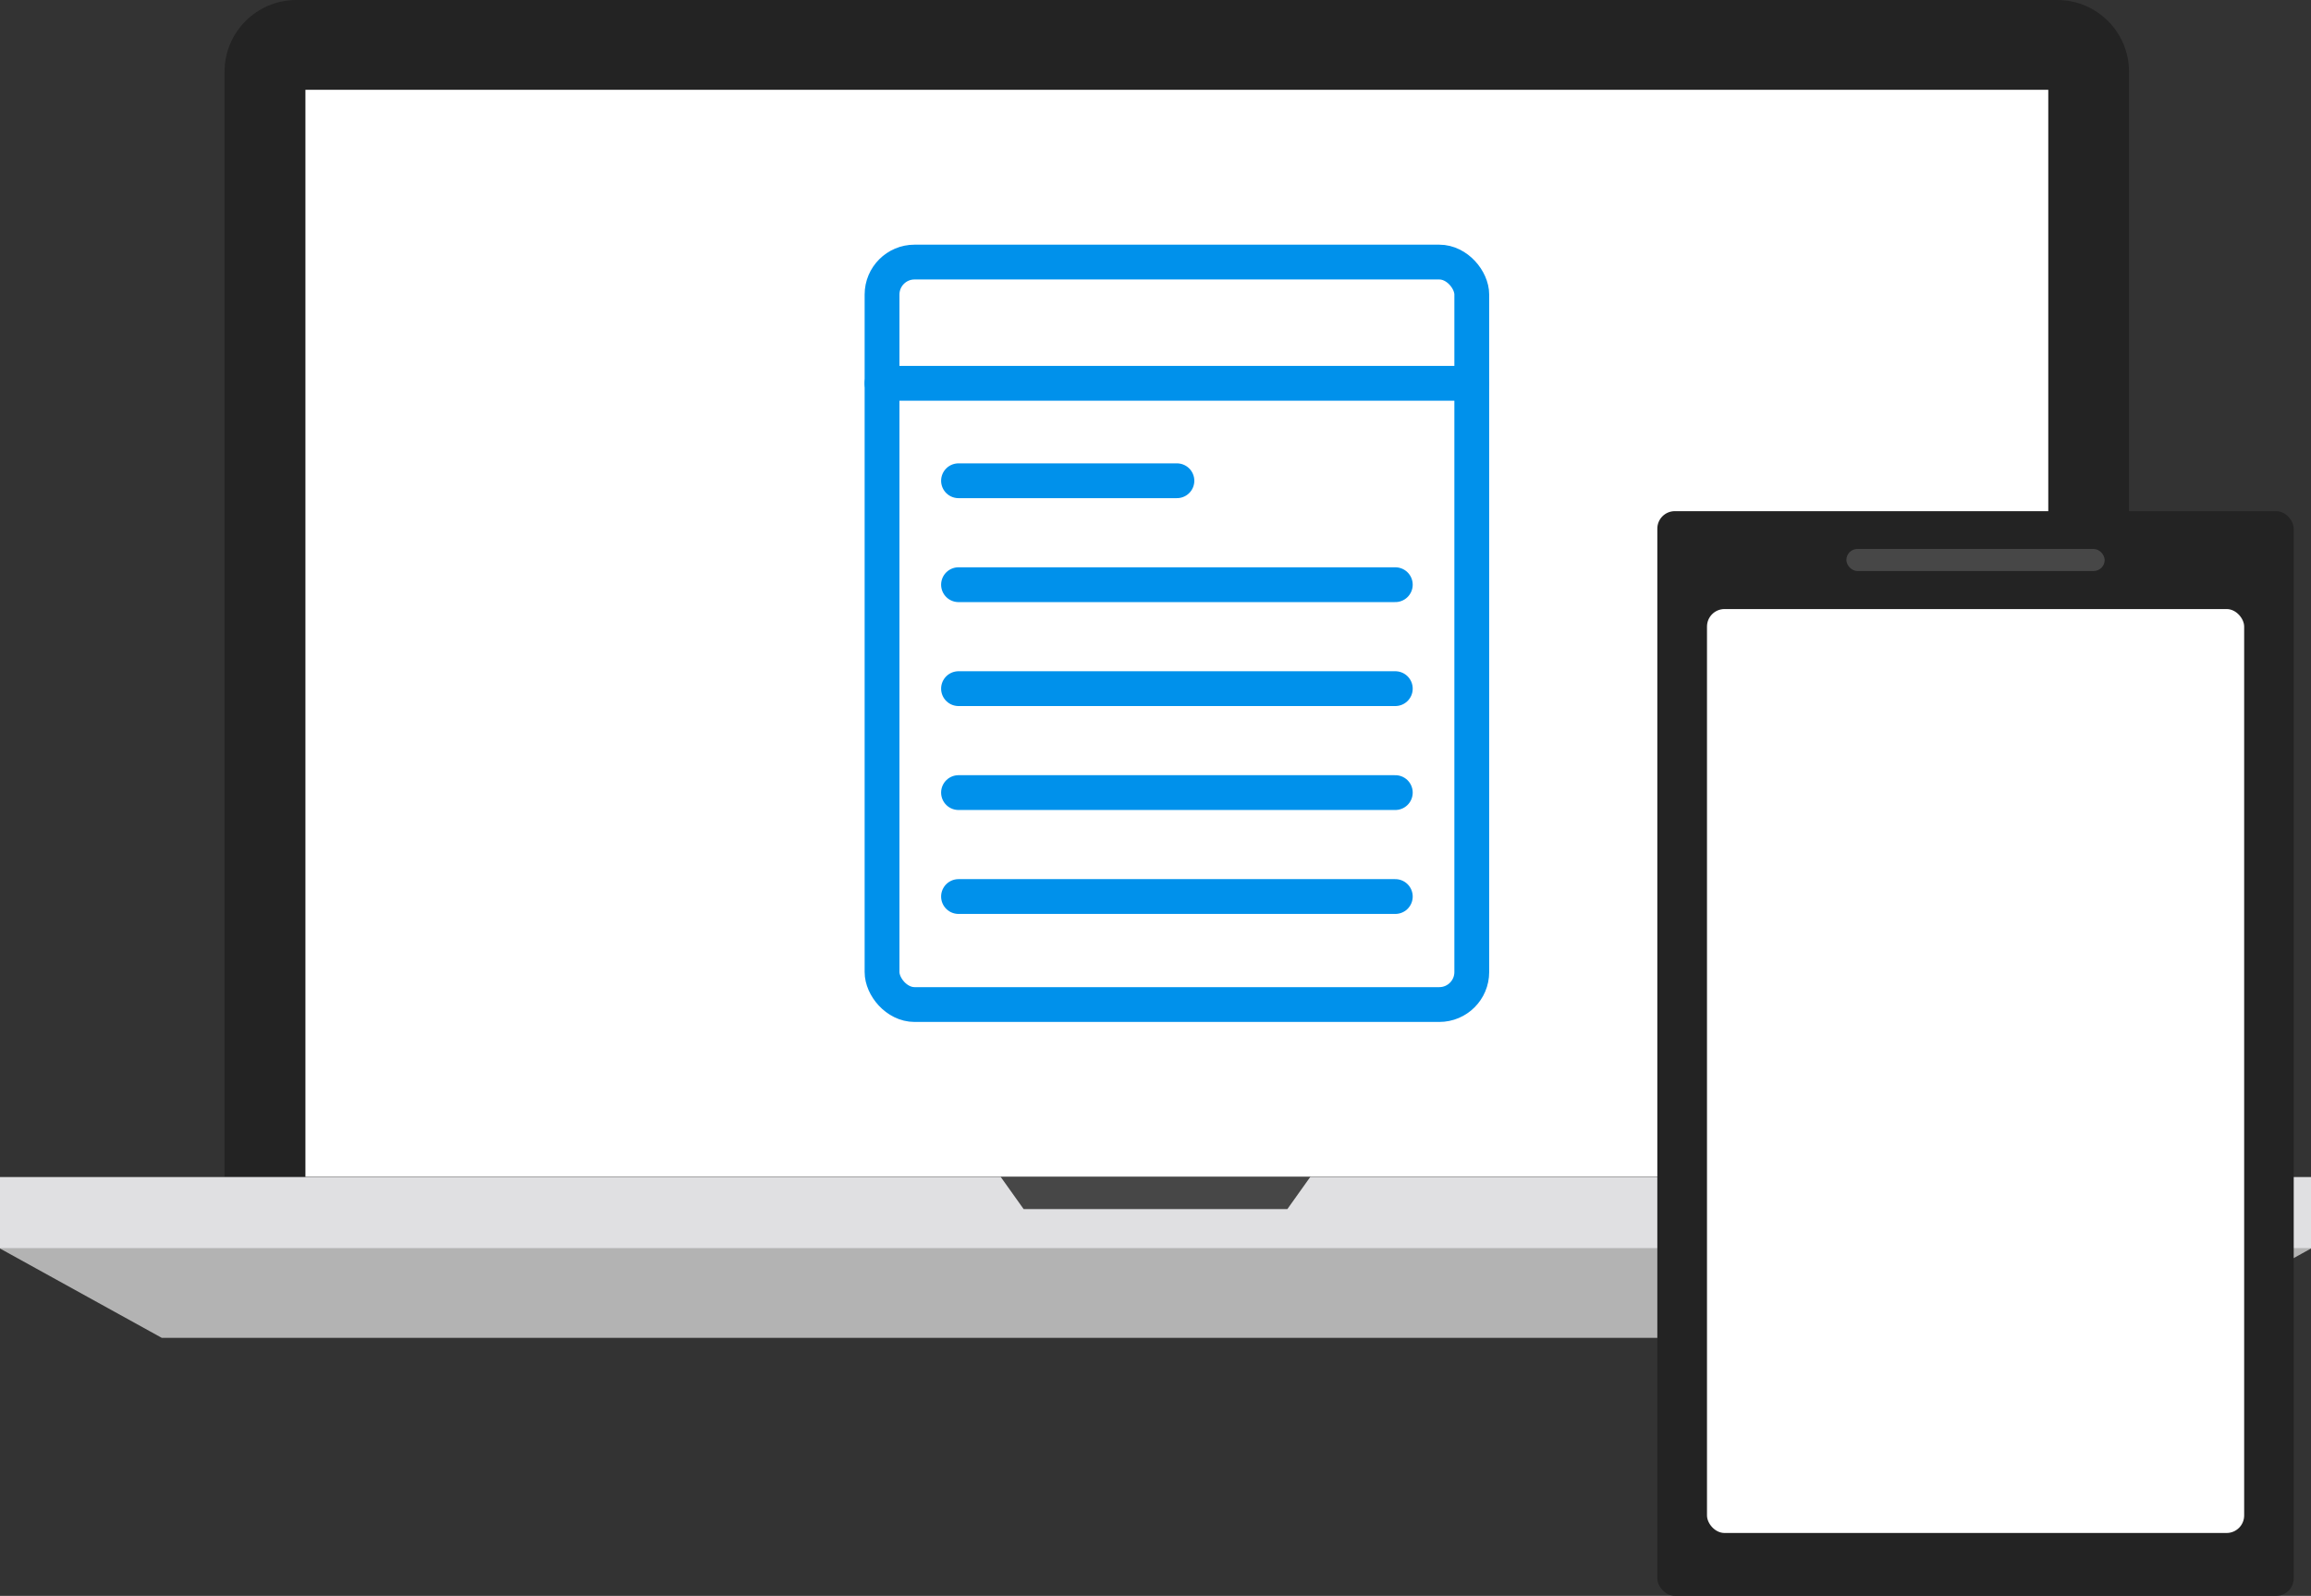
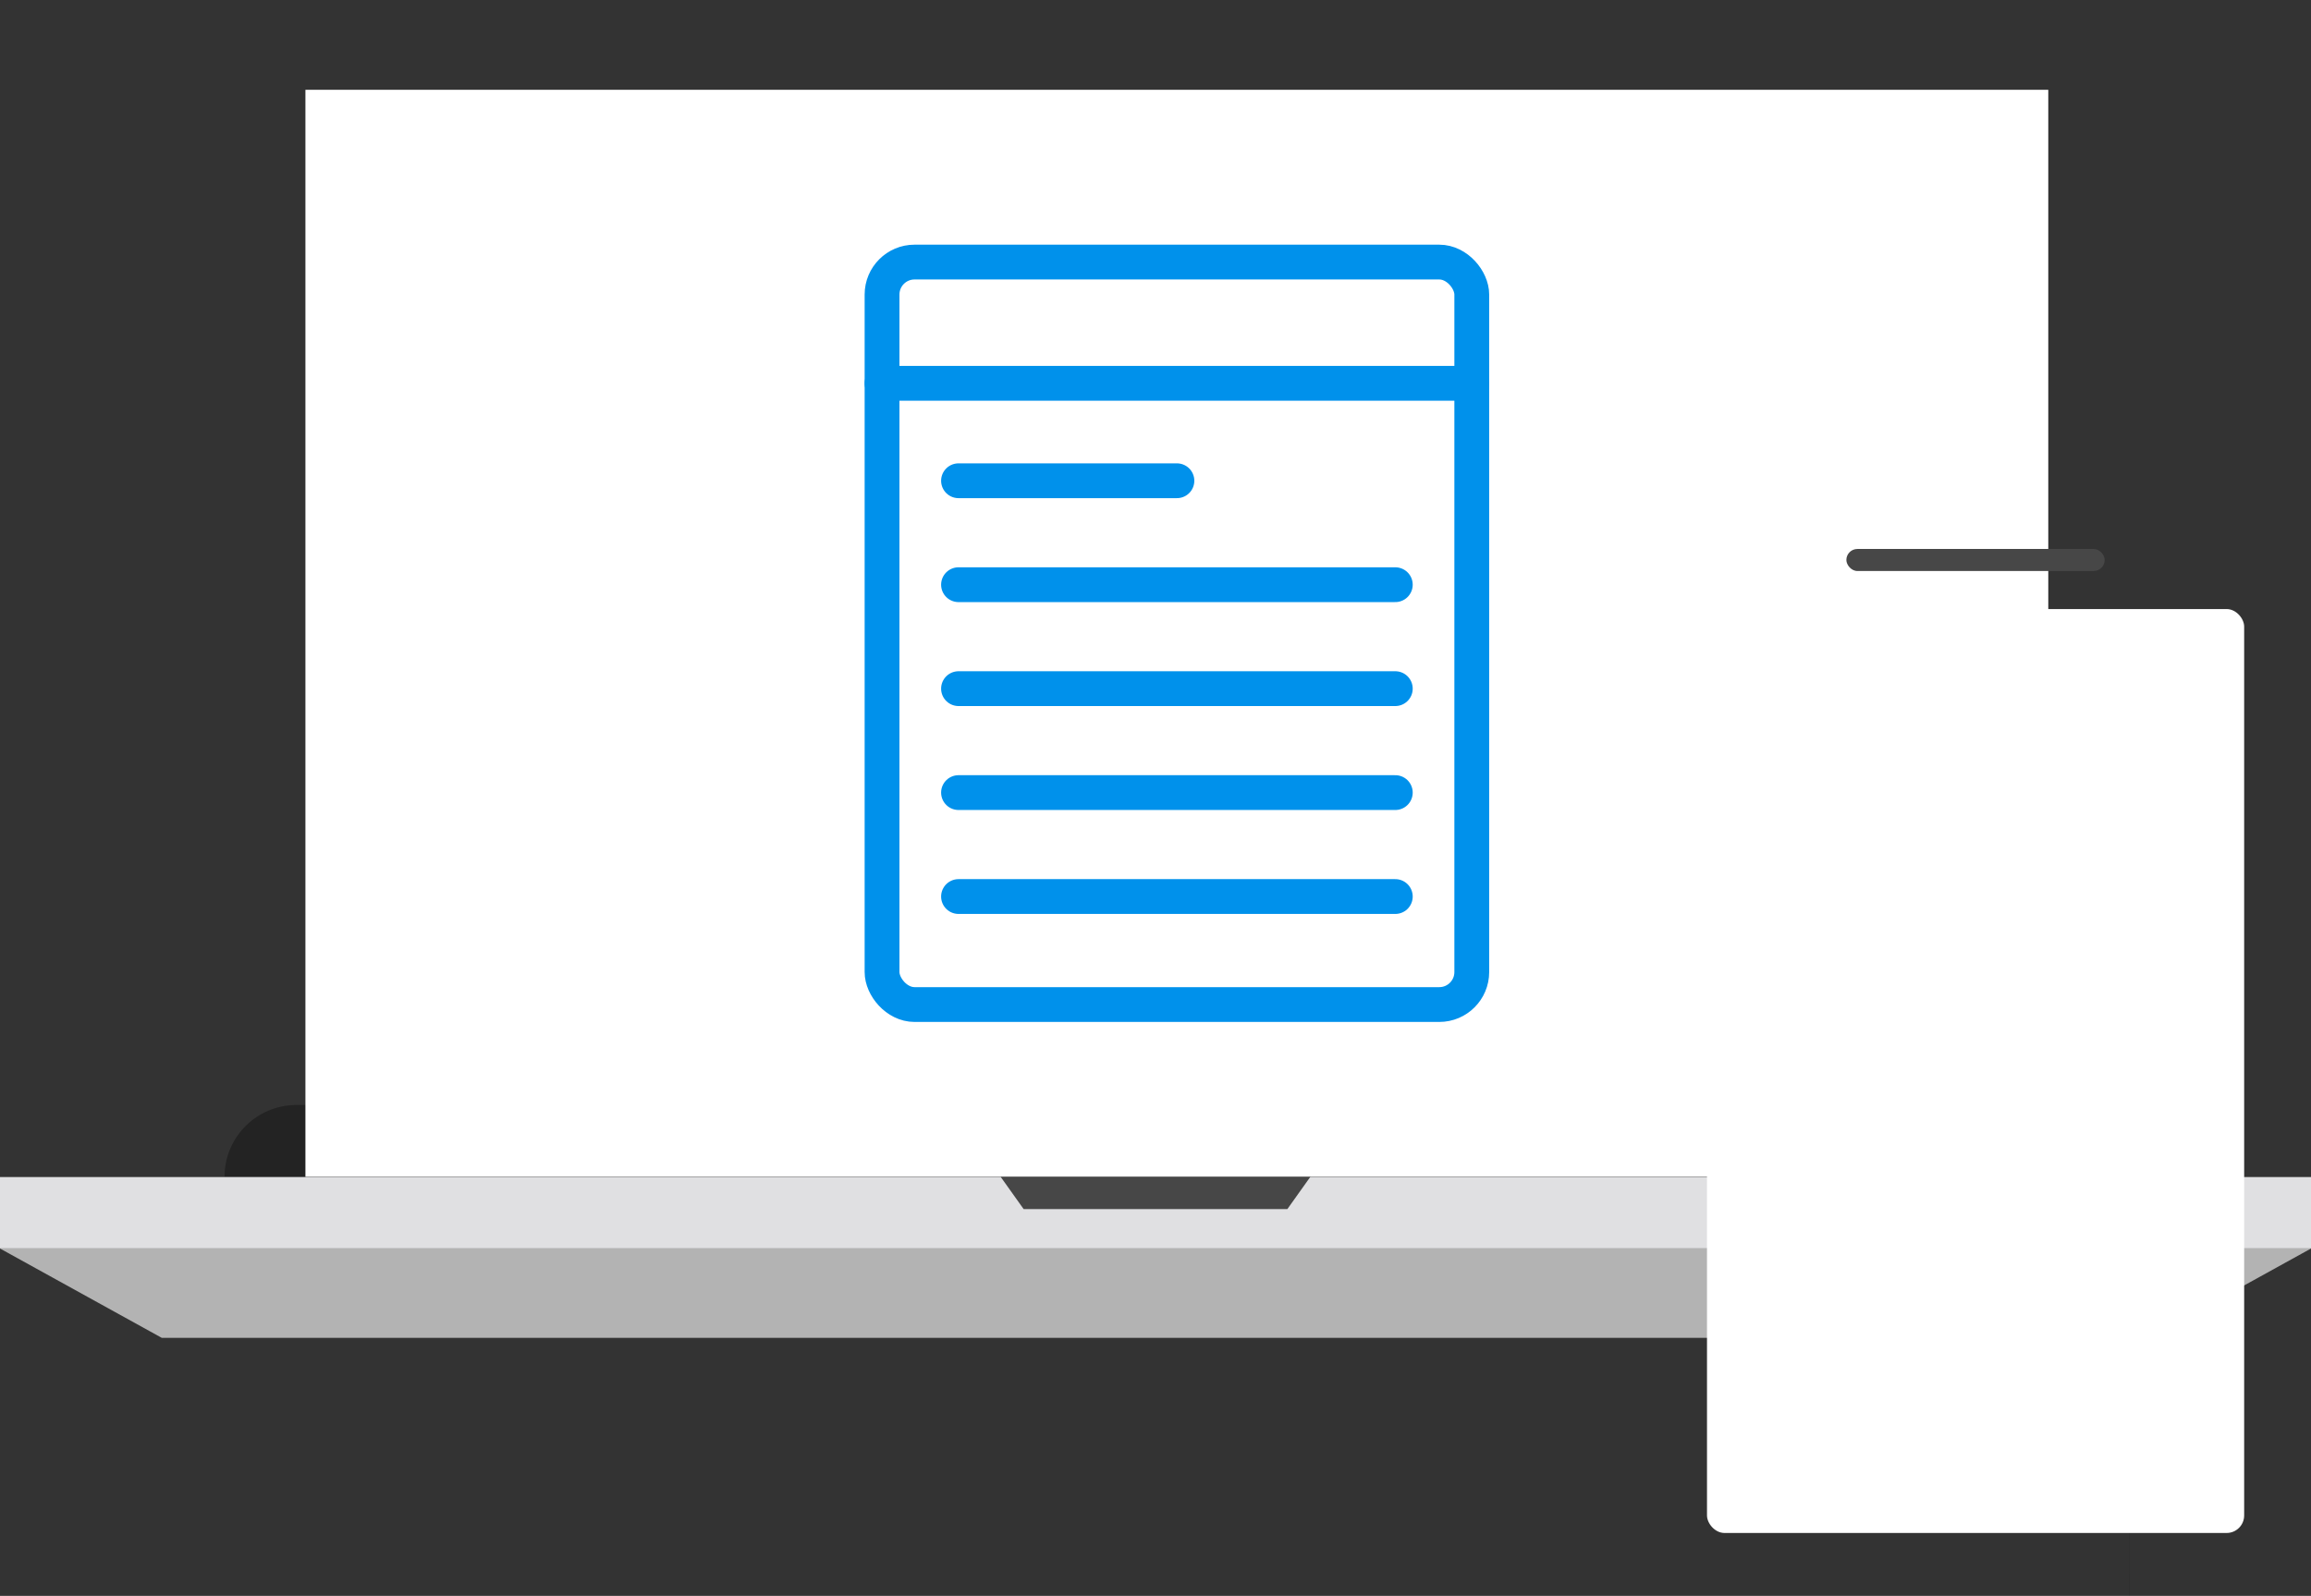
<svg xmlns="http://www.w3.org/2000/svg" id="_レイヤー_2" width="199.15" height="137.56" viewBox="0 0 199.15 137.56">
  <rect x="0" y="0" width="199.15" height="137.56" fill="#333333" stroke="none" />
  <defs>
    <style>.cls-1,.cls-2{fill:#fff;}.cls-1,.cls-3{stroke:#0091eb;stroke-linecap:round;stroke-linejoin:round;stroke-width:3px;}.cls-4{fill:#474747;}.cls-4,.cls-5,.cls-6,.cls-7,.cls-2{stroke-width:0px;}.cls-5{fill:#232323;}.cls-6{fill:#e0e0e2;}.cls-7{fill:#b3b3b3;}.cls-3{fill:none;}</style>
  </defs>
  <g id="_レイヤー_1-2">
-     <path class="cls-5" d="m183.49,101.44H19.35V6.19c0-3.42,2.77-6.19,6.19-6.19h151.74c3.42,0,6.19,2.77,6.19,6.19v95.25Z" />
+     <path class="cls-5" d="m183.49,101.44H19.35c0-3.42,2.77-6.19,6.19-6.19h151.74c3.42,0,6.19,2.77,6.19,6.19v95.25Z" />
    <rect class="cls-2" x="26.32" y="7.74" width="150.19" height="93.7" />
    <rect class="cls-6" y="101.46" width="199.15" height="6.15" />
    <polygon class="cls-7" points="185.21 115.32 13.94 115.32 0 107.62 199.15 107.62 185.21 115.32" />
    <polygon class="cls-4" points="110.94 104.22 88.21 104.22 86.23 101.44 112.92 101.44 110.94 104.22" />
-     <rect class="cls-5" x="142.82" y="44.06" width="54.84" height="93.5" rx="1.51" ry="1.51" />
    <rect class="cls-2" x="147.1" y="52.5" width="46.29" height="79.64" rx="1.51" ry="1.51" />
    <rect class="cls-4" x="159.11" y="47.32" width="22.26" height="1.9" rx=".95" ry=".95" />
    <rect class="cls-1" x="76.01" y="22.59" width="50.82" height="64" rx="2.8" ry="2.8" />
    <line class="cls-3" x1="76.01" y1="33.04" x2="126.83" y2="33.04" />
    <line class="cls-3" x1="82.6" y1="41.44" x2="101.42" y2="41.44" />
    <line class="cls-3" x1="82.6" y1="50.4" x2="120.24" y2="50.4" />
    <line class="cls-3" x1="82.6" y1="59.36" x2="120.24" y2="59.36" />
    <line class="cls-3" x1="82.6" y1="68.32" x2="120.24" y2="68.32" />
    <line class="cls-3" x1="82.6" y1="77.28" x2="120.24" y2="77.28" />
  </g>
</svg>